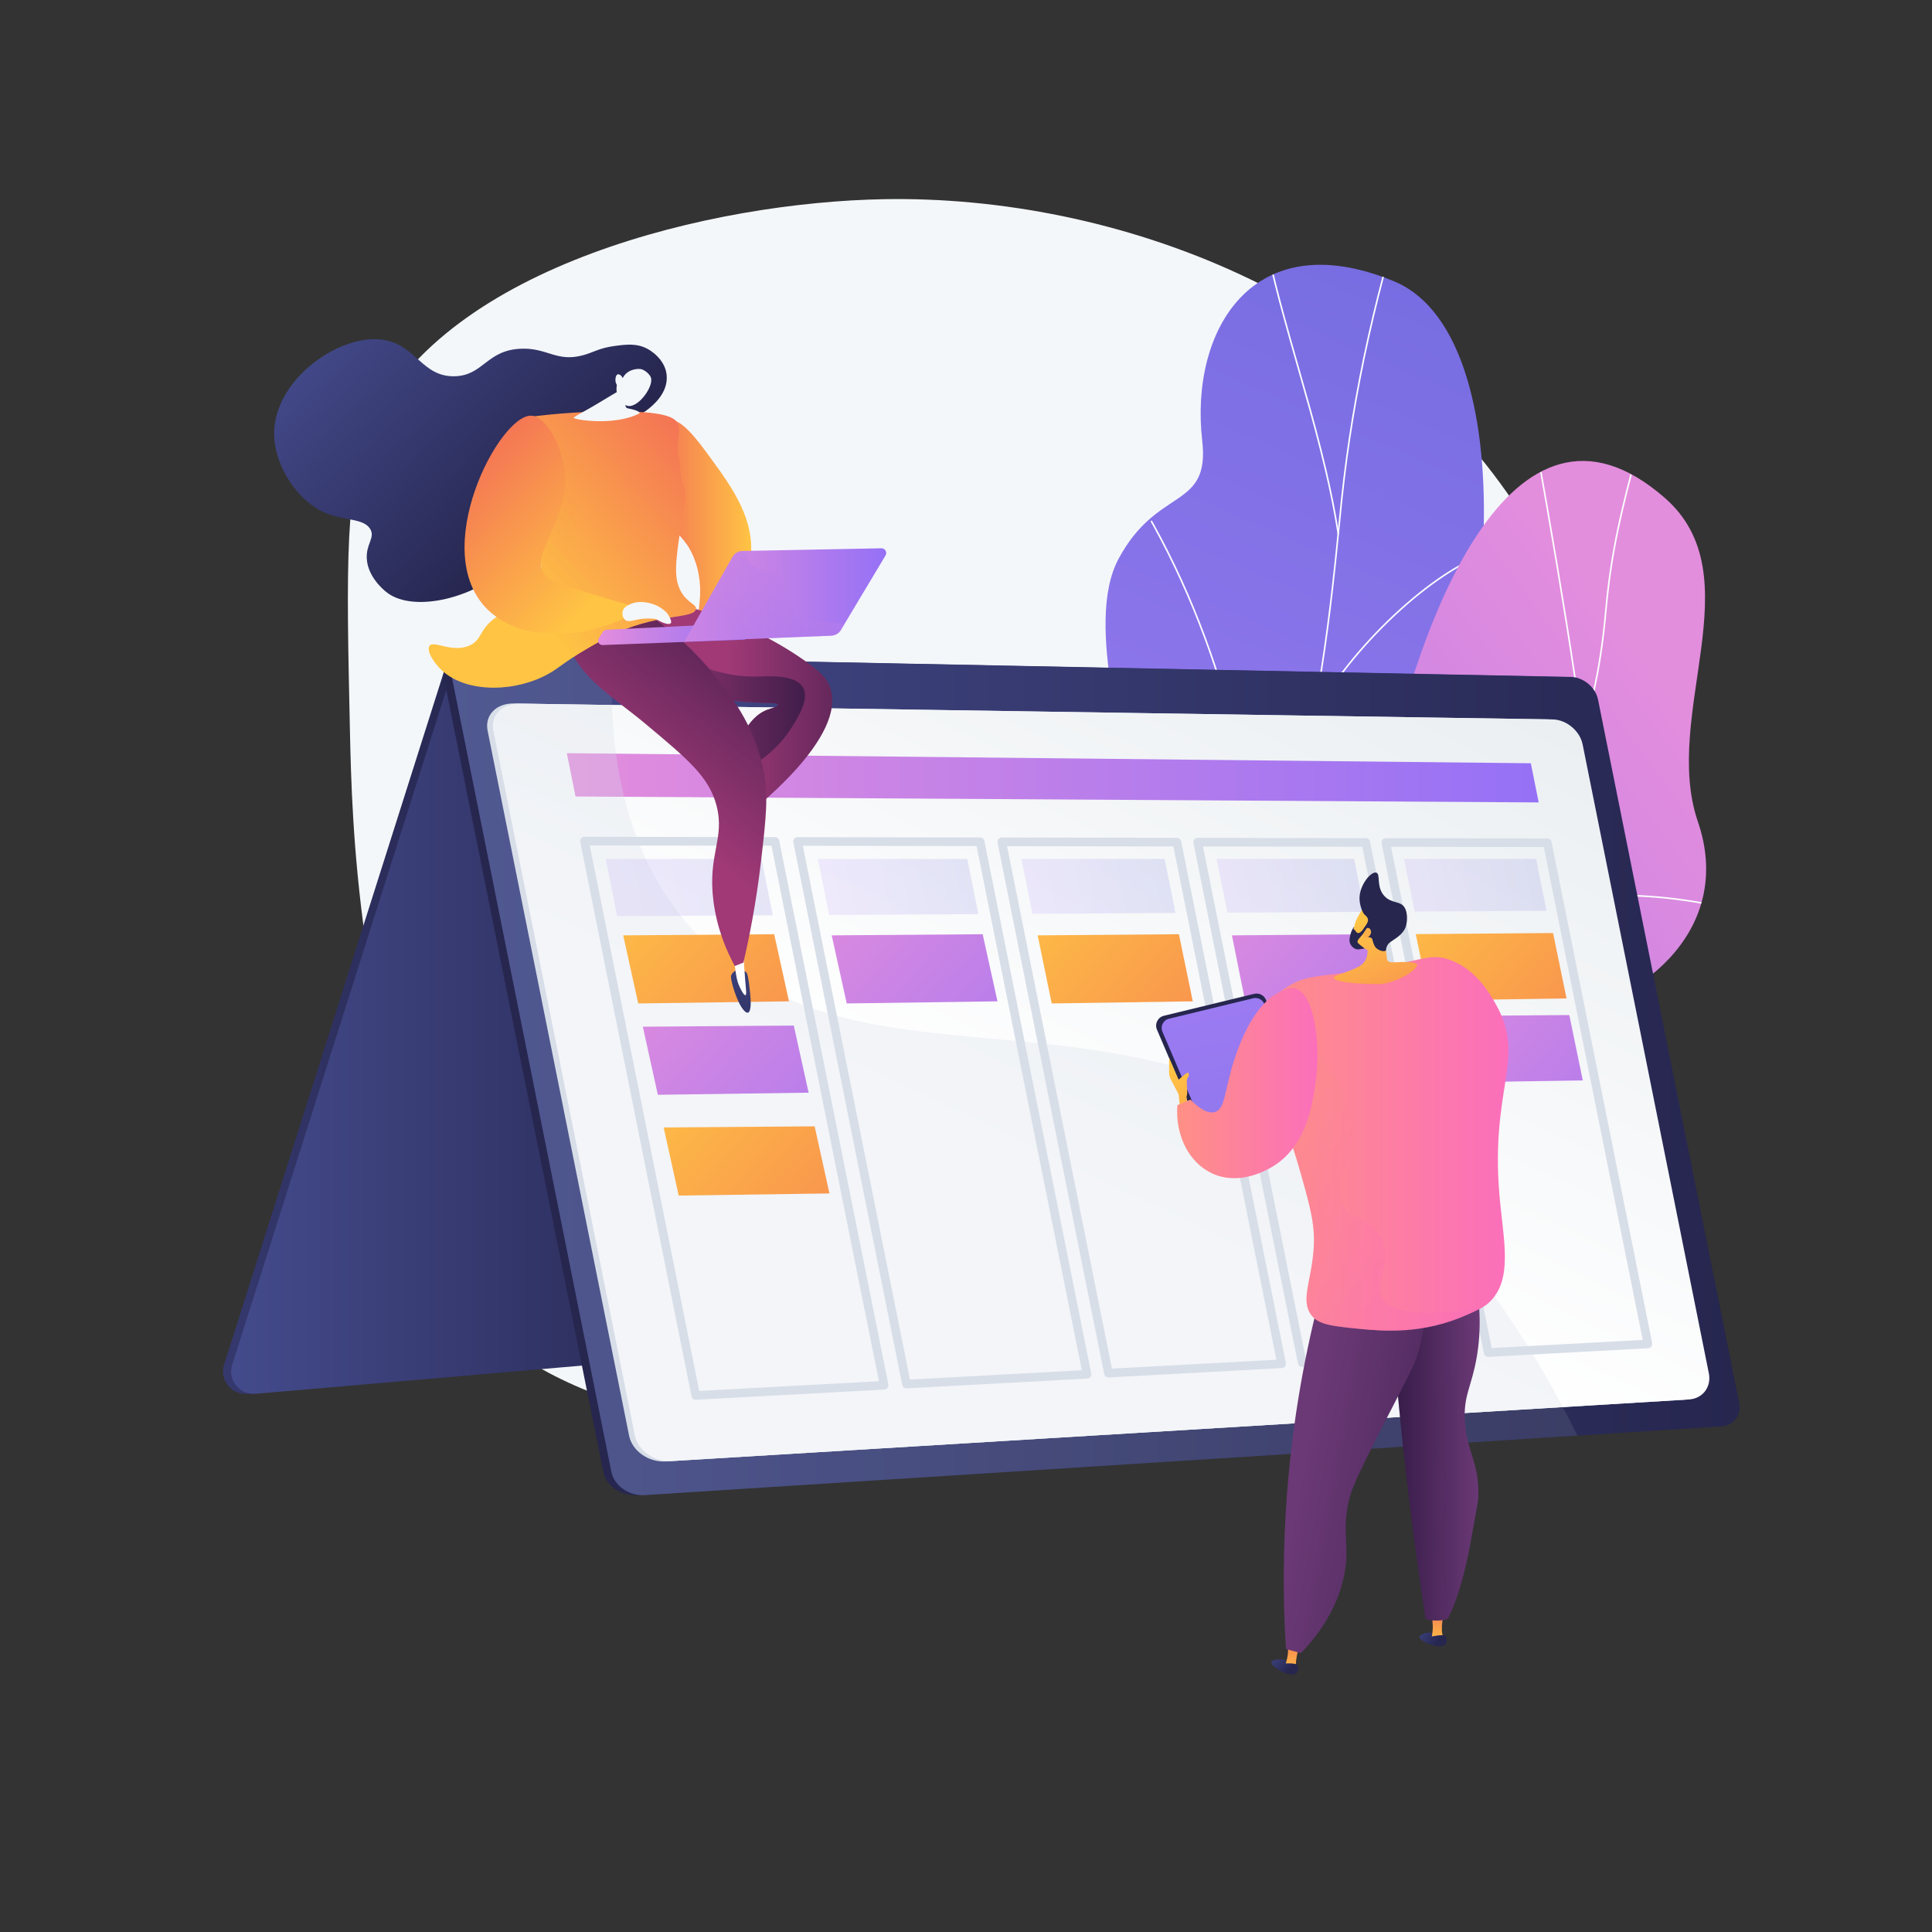
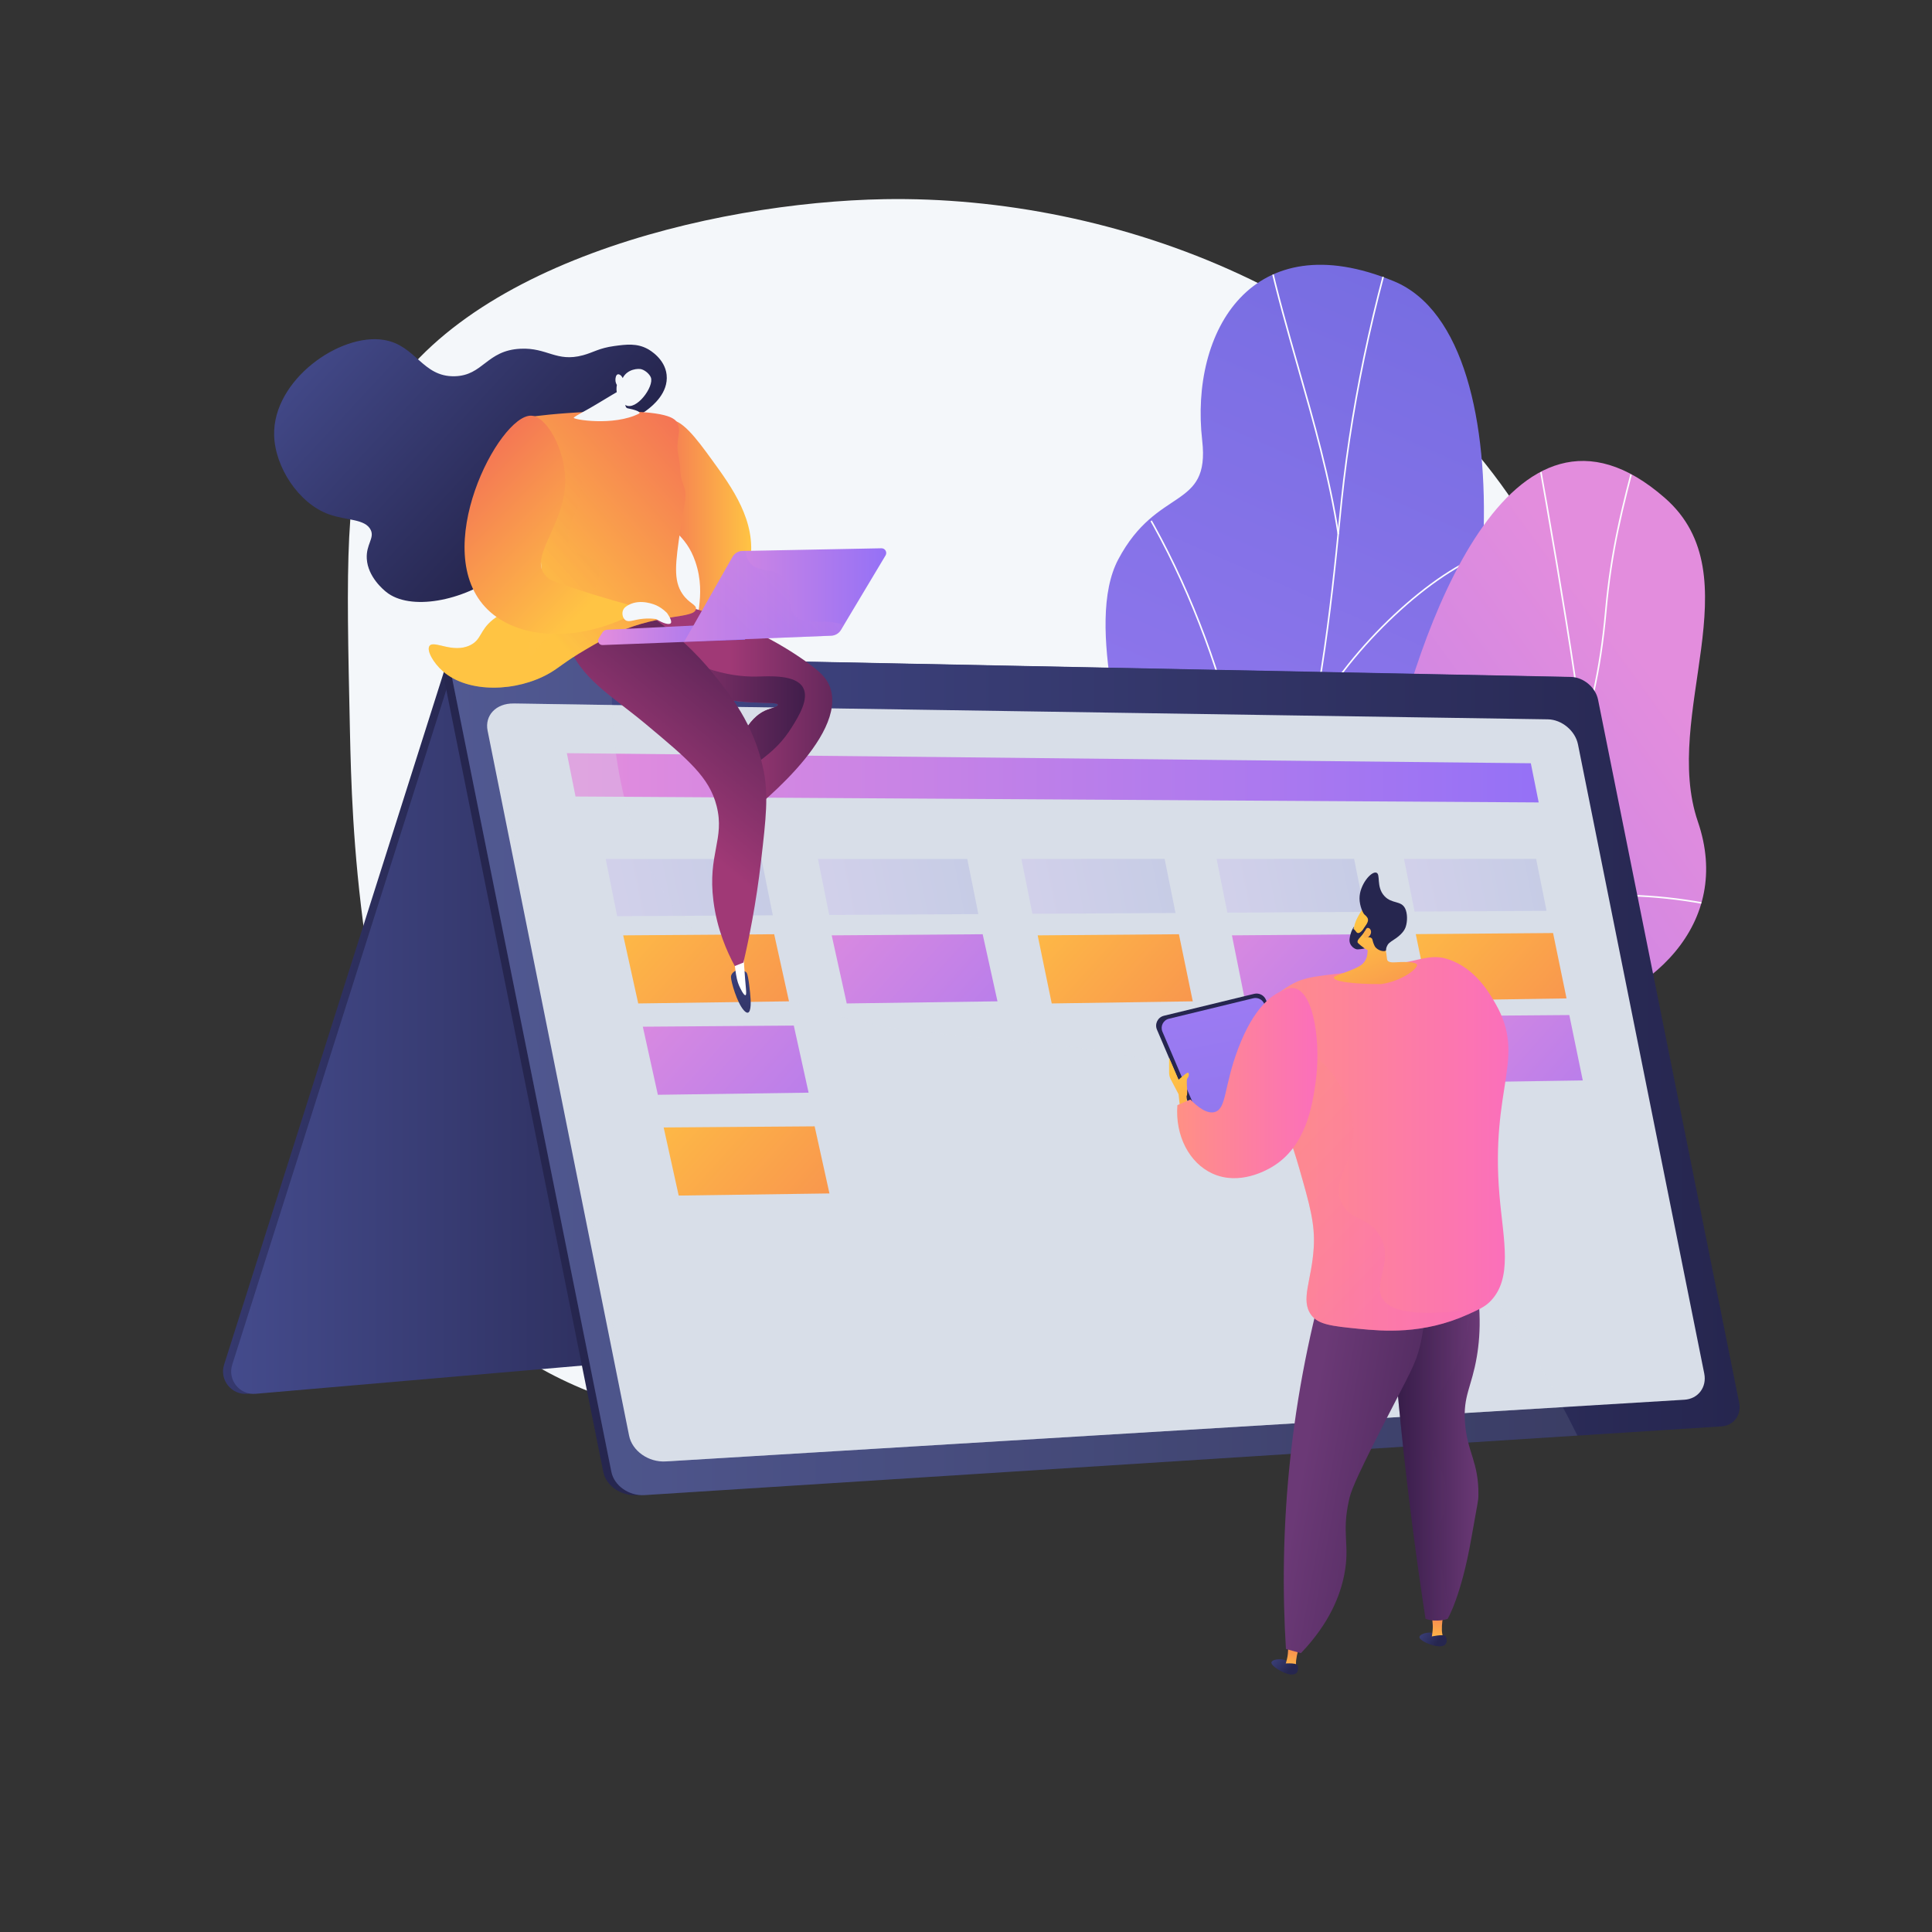
<svg xmlns="http://www.w3.org/2000/svg" xmlns:xlink="http://www.w3.org/1999/xlink" version="1.1" x="0px" y="0px" viewBox="0 0 3710 3710" style="enable-background:new 0 0 3710 3710;" xml:space="preserve">
  <rect x="0" y="0" width="3710" height="3710" fill="#333333" stroke="none" />
  <g id="Background">
    <g>
      <g>
        <rect style="fill:transparent" width="3710" height="3710" />
      </g>
    </g>
  </g>
  <g id="Illustration">
    <g>
      <path style="fill:#F4F7FA;" d="M1698.594,382.466c-329.422,5.593-839.101,125.989-985.806,435.384    c-51.238,108.06-47.769,266.921-40.832,584.642c2.039,93.386,5.42,229.5,29.166,398.385    c49.327,350.828,82.906,589.66,209.994,728.727c318.443,348.461,1468.737,338.391,1959.945-288.952    c267.957-342.22,309.179-829.04,64.165-1231.371C2665.47,566.322,2139.612,374.977,1698.594,382.466z" />
      <g>
        <g>
          <g>
            <g>
              <linearGradient id="SVGID_1_" gradientUnits="userSpaceOnUse" x1="193.601" y1="2872.826" x2="-1397.354" y2="121.804" gradientTransform="matrix(-0.994 0.111 0.111 0.994 1795.767 -262.38)">
                <stop offset="0" style="stop-color:#AA80F9" />
                <stop offset="0.996" style="stop-color:#6165D7" />
              </linearGradient>
              <path style="fill:url(#SVGID_1_);" d="M2504.16,2106.913c10.565,44.776,24.283,80.397,36.64,123.659        c-191.478-29.999-381.566-23.815-575.751-53.876c145.945-207.057,273.574-291.858,224.669-581.487        c-22.95-135.918-108.007-397.073-42.306-521.078c74.852-141.276,176.528-93.753,161.165-228.252        c-24.012-210.221,96.275-418.451,368.271-305.761c268.449,111.221,186.198,860.994,9.044,1050.701        C2567.494,1782.452,2448.99,1873.109,2504.16,2106.913z" />
              <g>
                <defs>
                  <path id="SVGID_00000096738206882525631580000013838245171481833370_" d="M2186.51,1572.36          c-8.803-51.016-110.031-401.595-40.049-503.639c79.729-116.256,175.964-95,161.601-225.14          c-22.448-203.403,96.278-417.69,368.711-303.956c268.88,112.25,185.848,862.523,9.335,1049.667          c-120.396,211.434-234.806,254.824-182.344,531.838C2540.512,2315.163,2219.61,1764.17,2186.51,1572.36z" />
                </defs>
                <clipPath id="SVGID_00000005970459990393471030000001479697352741572491_">
                  <use xlink:href="#SVGID_00000096738206882525631580000013838245171481833370_" style="overflow:visible;" />
                </clipPath>
                <g style="clip-path:url(#SVGID_00000005970459990393471030000001479697352741572491_);">
                  <path style="fill:#FCFDFE;" d="M2244.751,2179.836l-2.894-0.895c21.113-68.441,47.838-135.991,73.684-201.316l9.782-24.755          c20.684-52.462,38.253-99.768,53.753-141.504c8.725-23.491,16.966-45.685,25.136-67.14          c24.746-65.006,42.252-110.618,51.071-133.6c3.069-7.998,5.087-13.255,5.991-15.632          c68.212-179.337,94.958-448.49,109.329-593.086c1.56-15.695,2.953-29.72,4.219-41.761          c21.779-206.951,69.22-419.665,141.006-632.238l2.87,0.971c-71.715,212.357-119.109,424.853-140.864,631.585          c-1.266,12.034-2.66,26.056-4.219,41.74c-14.383,144.738-41.155,414.148-109.51,593.864          c-0.906,2.38-2.923,7.641-5.994,15.642c-8.821,22.978-26.323,68.587-51.071,133.589          c-8.163,21.444-16.403,43.631-25.126,67.119c-15.505,41.75-33.081,89.07-53.774,141.56l-9.785,24.758          C2292.533,2044.012,2265.83,2111.506,2244.751,2179.836z" />
                  <path style="fill:#FCFDFE;" d="M2373.807,1848.501l-2.876-0.944c39.332-120.327,37.015-277.665-6.695-455          c-36.457-147.906-101.135-304.675-177.448-430.107l2.585-1.575c76.467,125.685,141.274,282.762,177.803,430.957          C2411.022,1569.719,2413.316,1727.633,2373.807,1848.501z" />
                  <path style="fill:#FCFDFE;" d="M2568.506,1025.975c-16.725-108.519-47.299-215.671-76.866-319.294          c-20.27-71.04-41.23-144.499-57.592-217.881l2.956-0.659c16.342,73.296,37.29,146.713,57.547,217.708          c29.593,103.713,60.193,210.959,76.946,319.669L2568.506,1025.975z" />
                  <path style="fill:#FCFDFE;" d="M2522.76,1378.782l-2.668-1.43c72.575-135.55,231.386-284.178,339.853-318.066l0.902,2.887          C2753.01,1095.867,2595.025,1243.815,2522.76,1378.782z" />
                </g>
              </g>
            </g>
            <g>
              <linearGradient id="SVGID_00000116193643408867692470000010705625521198927248_" gradientUnits="userSpaceOnUse" x1="1864.49" y1="-1513.304" x2="2849.471" y2="108.23" gradientTransform="matrix(0.085 0.996 -0.996 0.085 1535.098 -416.606)">
                <stop offset="0.004" style="stop-color:#E38DDD" />
                <stop offset="1" style="stop-color:#9571F6" />
              </linearGradient>
              <path style="fill:url(#SVGID_00000116193643408867692470000010705625521198927248_);" d="M2664.179,1486.711        c-53.427,258.721-202.67,202.457-396.343,138.956c32.433,243.9,55.034,482.58,77.131,724.882        c130.251,40.576,224.303,67.215,298.06-81.083c83.419-167.723,125.998-267.28,328.256-307.885        c202.258-40.605,355.994-188.568,289.167-383.686c-70.326-205.33,107.947-471.566-63.275-621.555        C2898.83,694.992,2719.813,1217.303,2664.179,1486.711z" />
              <g>
                <defs>
                  <path id="SVGID_00000124128893467634873320000005813850960389610377_" d="M2249.06,2303.898          c140.265,71.823,298.348,153.789,394.788-36.709c80.285-158.587,126.126-268.245,327.664-306.139          c201.538-37.894,355.78-189.646,289.052-383.102c-70.22-203.582,107.21-474.265-63.407-621.463          c-297.29-256.486-479.033,251.722-532.44,534.172c-53.407,282.451-231.8,156.321-412.813,145.599          C2004.784,1621.618,2135.731,2245.867,2249.06,2303.898z" />
                </defs>
                <clipPath id="SVGID_00000019640967432784186670000003751973802002271677_">
                  <use xlink:href="#SVGID_00000124128893467634873320000005813850960389610377_" style="overflow:visible;" />
                </clipPath>
                <g style="clip-path:url(#SVGID_00000019640967432784186670000003751973802002271677_);">
                  <path style="fill:#FCFDFE;" d="M2363.372,2039.487l-1.312-2.727c200.322-96.426,364.547-182.328,502.835-335.092          c132.191-146.029,197.108-303.655,217.064-527.06c10.41-116.535,31.023-198.783,61.284-310.962l2.922,0.791          c-30.218,112.024-50.803,194.154-61.191,310.442c-20.02,224.113-85.166,382.266-217.834,528.823          C2728.482,1856.871,2563.997,1942.915,2363.372,2039.487z" />
                  <path style="fill:#FCFDFE;" d="M2616.689,2361.893c-45.958-56.64-95.505-102.721-151.473-140.876          c-28.497-19.425-57.804-32.656-93.04-46.546l1.11-2.817c35.425,13.963,64.905,27.277,93.636,46.862          c56.213,38.322,105.972,84.597,152.119,141.469L2616.689,2361.893z" />
                  <path style="fill:#FCFDFE;" d="M2777.433,1791.907l-1.318-2.727c152.188-73.611,340.96-90.947,531.545-48.819l-0.652,2.956          C3117.081,1701.338,2929.01,1718.594,2777.433,1791.907z" />
                  <path style="fill:#FCFDFE;" d="M3038.841,1413.919l-3.005-0.368c2.351-19.345-23.198-183.65-47.892-330.967          c-27.812-165.905-53.918-307.76-58.198-316.219l2.703-1.367c4.986,9.862,33.65,168.966,58.481,317.087          C3015.66,1229.609,3041.232,1394.251,3038.841,1413.919z" />
                </g>
              </g>
            </g>
          </g>
        </g>
      </g>
      <g>
        <linearGradient id="SVGID_00000107547572063975573390000014078322461632756127_" gradientUnits="userSpaceOnUse" x1="-53.828" y1="1969.392" x2="925.137" y2="1969.392">
          <stop offset="0" style="stop-color:#444B8C" />
          <stop offset="0.996" style="stop-color:#26264F" />
        </linearGradient>
        <path style="fill:url(#SVGID_00000107547572063975573390000014078322461632756127_);" d="M854.013,1285.052L430.345,2620.558     c-9.289,29.281,14.173,58.598,44.778,55.953l932.131-80.559L980.377,1262.107L854.013,1285.052z" />
        <linearGradient id="SVGID_00000085955130316116767120000001974158091564942208_" gradientUnits="userSpaceOnUse" x1="443.892" y1="1969.392" x2="1422.857" y2="1969.392">
          <stop offset="0" style="stop-color:#444B8C" />
          <stop offset="0.996" style="stop-color:#26264F" />
        </linearGradient>
        <path style="fill:url(#SVGID_00000085955130316116767120000001974158091564942208_);" d="M869.616,1285.052L445.948,2620.558     c-9.289,29.281,14.173,58.598,44.777,55.953l932.131-80.559L995.979,1262.107L869.616,1285.052z" />
        <g>
          <linearGradient id="SVGID_00000021819827925237713570000010555034058379990673_" gradientUnits="userSpaceOnUse" x1="2919.099" y1="1945.208" x2="1096.954" y2="2062.53">
            <stop offset="0" style="stop-color:#444B8C" />
            <stop offset="0.996" style="stop-color:#26264F" />
          </linearGradient>
          <path style="fill:url(#SVGID_00000021819827925237713570000010555034058379990673_);" d="M3001.016,1299.899l-2102.659-42.127      c-30.32-0.608-50.644,20.442-45.311,47.016l305.382,1521.569c5.334,26.574,33.896,46.571,63.712,44.669l2067.728-131.922      c23.66-1.509,38.955-21.847,34.222-45.428l-270.989-1350.207C3048.368,1319.888,3025.076,1300.381,3001.016,1299.899z" />
          <linearGradient id="SVGID_00000007396962912047617100000002042859755801190332_" gradientUnits="userSpaceOnUse" x1="867.798" y1="2064.455" x2="3340.552" y2="2064.455">
            <stop offset="0" style="stop-color:#444B8C" />
            <stop offset="0.996" style="stop-color:#26264F" />
          </linearGradient>
          <path style="fill:url(#SVGID_00000007396962912047617100000002042859755801190332_);" d="M3016.618,1299.899l-2102.66-42.127      c-30.32-0.608-50.644,20.442-45.31,47.016l305.382,1521.569c5.333,26.574,33.896,46.571,63.712,44.669l2067.728-131.922      c23.66-1.509,38.955-21.847,34.222-45.428l-270.99-1350.207C3063.97,1319.888,3040.678,1300.381,3016.618,1299.899z" />
          <g style="opacity:0.15;">
            <path style="fill:#97A6B7;" d="M2444.405,2117.768c-410.466-199.695-805.518-42.112-1080.899-298.097       c-169.24-157.321-196.13-381.118-187.218-556.644l-262.329-5.256c-30.32-0.608-50.644,20.442-45.31,47.017l305.382,1521.57       c5.333,26.573,33.895,46.57,63.711,44.667l1791.41-114.292C2840.811,2376.465,2622.832,2204.574,2444.405,2117.768z" />
          </g>
          <path style="fill:#D8DEE8;" d="M3234.505,2687.902l-1956.331,118.464c-32.808,1.987-64.256-20.156-70.138-49.462      l-271.721-1353.85c-5.882-29.307,16.437-52.65,49.747-52.14l1986.211,30.414c26.757,0.41,52.643,21.943,57.892,48.098      l242.495,1208.233C3277.909,2663.813,3260.859,2686.306,3234.505,2687.902z" />
          <linearGradient id="SVGID_00000155118184492869155620000016502567406436430001_" gradientUnits="userSpaceOnUse" x1="2526.228" y1="1164.061" x2="2006.149" y2="2245.826">
            <stop offset="0.004" style="stop-color:#EBEFF2" />
            <stop offset="1" style="stop-color:#FFFFFF" />
          </linearGradient>
-           <path style="fill:url(#SVGID_00000155118184492869155620000016502567406436430001_);" d="M3243.382,2687.364l-1954.193,118.335      c-32.771,1.984-64.185-20.146-70.064-49.436L947.561,1403.195c-5.878-29.29,16.411-52.62,49.683-52.11l1984.041,30.381      c26.729,0.409,52.591,21.932,57.837,48.073l242.37,1207.609C3286.739,2663.29,3269.708,2685.77,3243.382,2687.364z" />
          <linearGradient id="SVGID_00000123422837652055757730000003709682315562217092_" gradientUnits="userSpaceOnUse" x1="1088.497" y1="1493.599" x2="2954.723" y2="1493.599">
            <stop offset="0.004" style="stop-color:#E38DDD" />
            <stop offset="1" style="stop-color:#9571F6" />
          </linearGradient>
          <polygon style="fill:url(#SVGID_00000123422837652055757730000003709682315562217092_);" points="2954.723,1540.89       1105.196,1529.511 1088.497,1446.308 2939.625,1465.662     " />
          <g style="opacity:0.3;">
            <path style="fill:#D8DEE8;" d="M2444.405,2117.768c-410.466-199.695-805.518-42.112-1080.899-298.097       c-140.967-131.039-183.236-308.608-188.194-465.859l-180.335-2.762c-32.023-0.49-53.475,21.959-47.817,50.145l272.366,1357.067       c5.657,28.186,35.888,49.482,67.43,47.573l1714.158-103.8C2819.504,2359.791,2614.062,2200.307,2444.405,2117.768z" />
          </g>
          <g>
            <path style="fill:#D8DEE8;" d="M1336.031,2687.954c-3.925,0-7.341-2.767-8.121-6.656l-213.648-1064.508       c-0.489-2.439,0.142-4.966,1.719-6.888c1.575-1.918,3.926-3.029,6.406-3.029c0.005,0,0.009,0,0.015,0l365.815,0.629       c3.943,0.007,7.335,2.789,8.111,6.655l209.594,1044.309c0.473,2.359-0.102,4.807-1.576,6.707       c-1.474,1.903-3.7,3.07-6.102,3.199l-361.761,19.57C1336.332,2687.952,1336.18,2687.954,1336.031,2687.954z M1132.507,1623.464       l210.243,1047.542l345.038-18.665l-206.376-1028.277L1132.507,1623.464z" />
          </g>
          <g>
            <path style="fill:#D8DEE8;" d="M1740.671,2666.068c-3.925,0-7.341-2.769-8.121-6.657l-209.115-1041.916       c-0.489-2.439,0.142-4.965,1.719-6.888c1.574-1.918,3.925-3.029,6.406-3.029c0.005,0,0.009,0,0.014,0l350.596,0.602       c3.943,0.007,7.335,2.789,8.111,6.655l205.229,1022.558c0.473,2.36-0.102,4.807-1.575,6.708c-1.474,1.903-3.7,3.07-6.102,3.199       l-346.71,18.756C1740.971,2666.063,1740.82,2666.068,1740.671,2666.068z M1541.679,1624.168l205.71,1024.949l329.987-17.851       L1875.364,1624.74L1541.679,1624.168z" />
          </g>
          <g>
            <path style="fill:#D8DEE8;" d="M2128.493,2645.088c-3.925,0-7.341-2.769-8.121-6.657l-204.769-1020.264       c-0.489-2.439,0.143-4.965,1.719-6.888c1.574-1.918,3.926-3.029,6.406-3.029c0.005,0,0.009,0,0.015,0l336.305,0.577       c3.942,0.007,7.335,2.789,8.111,6.655l201.043,1001.698c0.473,2.359-0.102,4.807-1.576,6.707       c-1.474,1.903-3.701,3.07-6.102,3.199l-332.579,17.989C2128.794,2645.084,2128.643,2645.088,2128.493,2645.088z        M1933.848,1624.84l201.364,1003.298l315.855-17.084l-197.825-985.666L1933.848,1624.84z" />
          </g>
          <g>
            <path style="fill:#D8DEE8;" d="M2500.526,2624.964c-3.925,0-7.341-2.769-8.121-6.658l-200.6-999.493       c-0.489-2.439,0.142-4.965,1.719-6.888c1.575-1.918,3.926-3.029,6.407-3.029c0.004,0,0.009,0,0.015,0l322.871,0.552       c3.942,0.007,7.335,2.789,8.111,6.655l197.022,981.669c0.473,2.359-0.102,4.807-1.576,6.707       c-1.474,1.903-3.701,3.07-6.102,3.199l-319.293,17.272C2500.827,2624.959,2500.675,2624.964,2500.526,2624.964z        M2310.05,1625.487l197.194,982.526l302.569-16.367l-193.805-965.637L2310.05,1625.487z" />
          </g>
          <g>
            <path style="fill:#D8DEE8;" d="M2857.713,2605.643c-3.925,0-7.341-2.769-8.121-6.658l-196.598-979.552       c-0.489-2.439,0.143-4.966,1.719-6.888c1.574-1.918,3.926-3.029,6.406-3.029c0.004,0,0.009,0,0.015,0l310.228,0.532       c3.943,0.007,7.335,2.789,8.111,6.655l193.161,962.425c0.473,2.36-0.102,4.807-1.576,6.708       c-1.474,1.902-3.701,3.07-6.102,3.199l-306.791,16.595C2858.014,2605.638,2857.862,2605.643,2857.713,2605.643z        M2671.239,1626.107l193.193,962.585l290.066-15.69l-189.943-946.393L2671.239,1626.107z" />
          </g>
          <linearGradient id="SVGID_00000143612576144247298010000015564303911117652382_" gradientUnits="userSpaceOnUse" x1="-86.356" y1="1783.313" x2="212.837" y2="1783.313" gradientTransform="matrix(1 0 0.198 0.988 907.022 -56.827)">
            <stop offset="0" style="stop-color:#AA80F9" />
            <stop offset="0.996" style="stop-color:#6165D7" />
          </linearGradient>
          <polygon style="opacity:0.15;fill:url(#SVGID_00000143612576144247298010000015564303911117652382_);" points="      1483.997,1757.619 1185.153,1759.347 1163.09,1649.418 1462.278,1649.4     " />
          <linearGradient id="SVGID_00000030459063791340225500000017723131868214623886_" gradientUnits="userSpaceOnUse" x1="321.258" y1="1782.11" x2="608.002" y2="1782.11" gradientTransform="matrix(1 0 0.198 0.988 907.022 -56.827)">
            <stop offset="0" style="stop-color:#AA80F9" />
            <stop offset="0.996" style="stop-color:#6165D7" />
          </linearGradient>
          <polygon style="opacity:0.15;fill:url(#SVGID_00000030459063791340225500000017723131868214623886_);" points="      1878.705,1755.337 1592.294,1756.993 1570.699,1649.394 1857.439,1649.376     " />
          <linearGradient id="SVGID_00000156562304312358158820000010147185812499202450_" gradientUnits="userSpaceOnUse" x1="711.959" y1="1780.956" x2="987.017" y2="1780.956" gradientTransform="matrix(1 0 0.198 0.988 907.022 -56.827)">
            <stop offset="0" style="stop-color:#AA80F9" />
            <stop offset="0.996" style="stop-color:#6165D7" />
          </linearGradient>
          <polygon style="opacity:0.15;fill:url(#SVGID_00000156562304312358158820000010147185812499202450_);" points="      2257.28,1753.149 1982.543,1754.737 1961.395,1649.37 2236.448,1649.353     " />
          <linearGradient id="SVGID_00000168804650793473815520000012197784294275109268_" gradientUnits="userSpaceOnUse" x1="1086.779" y1="1779.849" x2="1350.85" y2="1779.849" gradientTransform="matrix(1 0 0.198 0.988 907.022 -56.827)">
            <stop offset="0" style="stop-color:#AA80F9" />
            <stop offset="0.996" style="stop-color:#6165D7" />
          </linearGradient>
          <polygon style="opacity:0.15;fill:url(#SVGID_00000168804650793473815520000012197784294275109268_);" points="      2620.692,1751.048 2356.929,1752.572 2336.211,1649.347 2600.277,1649.331     " />
          <linearGradient id="SVGID_00000049940682116796424840000003471951935720417680_" gradientUnits="userSpaceOnUse" x1="2314.801" y1="1684.343" x2="2897.742" y2="2208.623">
            <stop offset="0.004" style="stop-color:#E38DDD" />
            <stop offset="1" style="stop-color:#9571F6" />
          </linearGradient>
          <polygon style="fill:url(#SVGID_00000049940682116796424840000003471951935720417680_);" points="2655.17,1922.836       2391.918,1926.909 2365.676,1796.157 2629.312,1793.995     " />
          <linearGradient id="SVGID_00000065774084398488099390000004529480173555837373_" gradientUnits="userSpaceOnUse" x1="1146.341" y1="1671.781" x2="1770.955" y2="2233.541">
            <stop offset="0" style="stop-color:#FFC444" />
            <stop offset="0.996" style="stop-color:#F36F56" />
          </linearGradient>
          <polygon style="fill:url(#SVGID_00000065774084398488099390000004529480173555837373_);" points="1515.078,1922.836       1225.6,1926.909 1196.744,1796.157 1486.644,1793.995     " />
          <linearGradient id="SVGID_00000155858966202433319440000014842103410370080911_" gradientUnits="userSpaceOnUse" x1="1546.703" y1="1671.781" x2="2171.317" y2="2233.541">
            <stop offset="0.004" style="stop-color:#E38DDD" />
            <stop offset="1" style="stop-color:#9571F6" />
          </linearGradient>
          <polygon style="fill:url(#SVGID_00000155858966202433319440000014842103410370080911_);" points="1915.441,1922.836       1625.963,1926.909 1597.106,1796.157 1887.006,1793.995     " />
          <linearGradient id="SVGID_00000044882425449723819830000018422695883696975746_" gradientUnits="userSpaceOnUse" x1="1941.898" y1="1680.711" x2="2536.885" y2="2215.826">
            <stop offset="0" style="stop-color:#FFC444" />
            <stop offset="0.996" style="stop-color:#F36F56" />
          </linearGradient>
          <polygon style="fill:url(#SVGID_00000044882425449723819830000018422695883696975746_);" points="2290.467,1922.836       2019.634,1926.909 1992.636,1796.157 2263.864,1793.995     " />
          <linearGradient id="SVGID_00000105412184112567798280000002672426409499809667_" gradientUnits="userSpaceOnUse" x1="1184.01" y1="1847.177" x2="1808.624" y2="2408.938">
            <stop offset="0.004" style="stop-color:#E38DDD" />
            <stop offset="1" style="stop-color:#9571F6" />
          </linearGradient>
          <polygon style="fill:url(#SVGID_00000105412184112567798280000002672426409499809667_);" points="1552.748,2098.233       1263.27,2102.306 1234.413,1971.553 1524.313,1969.392     " />
          <linearGradient id="SVGID_00000075134287904844839170000004735244537901739191_" gradientUnits="userSpaceOnUse" x1="1224.034" y1="2040.692" x2="1848.648" y2="2602.452">
            <stop offset="0" style="stop-color:#FFC444" />
            <stop offset="0.996" style="stop-color:#F36F56" />
          </linearGradient>
          <polygon style="fill:url(#SVGID_00000075134287904844839170000004735244537901739191_);" points="1592.772,2291.747       1303.293,2295.82 1274.437,2165.068 1564.337,2162.906     " />
          <linearGradient id="SVGID_00000116927494922927578750000013809949940474394514_" gradientUnits="userSpaceOnUse" x1="2669.246" y1="1681.606" x2="3247.974" y2="2202.097">
            <stop offset="0" style="stop-color:#FFC444" />
            <stop offset="0.996" style="stop-color:#F36F56" />
          </linearGradient>
          <polygon style="fill:url(#SVGID_00000116927494922927578750000013809949940474394514_);" points="3008.192,1917.223       2744.94,1921.192 2718.698,1793.785 2982.333,1791.679     " />
          <linearGradient id="SVGID_00000146488150248056533460000015079628162068263074_" gradientUnits="userSpaceOnUse" x1="2700.441" y1="1839.112" x2="3279.169" y2="2359.603">
            <stop offset="0.004" style="stop-color:#E38DDD" />
            <stop offset="1" style="stop-color:#9571F6" />
          </linearGradient>
          <polygon style="fill:url(#SVGID_00000146488150248056533460000015079628162068263074_);" points="3039.387,2074.729       2776.135,2078.698 2749.893,1951.291 3013.529,1949.185     " />
          <linearGradient id="SVGID_00000107558792910444197500000002694569493902119305_" gradientUnits="userSpaceOnUse" x1="1446.667" y1="1778.786" x2="1700.397" y2="1778.786" gradientTransform="matrix(1 0 0.198 0.988 907.022 -56.827)">
            <stop offset="0" style="stop-color:#AA80F9" />
            <stop offset="0.996" style="stop-color:#6165D7" />
          </linearGradient>
          <polygon style="opacity:0.15;fill:url(#SVGID_00000107558792910444197500000002694569493902119305_);" points="      2969.833,1749.03 2716.4,1750.495 2696.095,1649.325 2949.82,1649.31     " />
        </g>
      </g>
      <g>
        <linearGradient id="SVGID_00000124868507040903580330000004819909360414565277_" gradientUnits="userSpaceOnUse" x1="-2547.101" y1="1006.526" x2="-2355.079" y2="1006.526" gradientTransform="matrix(-1 0 0 1 -1104.538 0)">
          <stop offset="0" style="stop-color:#FFC444" />
          <stop offset="0.996" style="stop-color:#F36F56" />
        </linearGradient>
        <path style="fill:url(#SVGID_00000124868507040903580330000004819909360414565277_);" d="M1282.621,807.251     c24.177-7.061,56.489,37.332,83.351,74.237c40.187,55.212,87.139,119.719,74.49,197.179     c-12.444,76.208-77.779,135.56-96.398,127.07c-15.926-7.261,14.694-58.517-8.763-127.07     c-18.928-55.317-50.289-55.337-71.32-109.57C1237.879,901.79,1252.878,815.939,1282.621,807.251z" />
        <linearGradient id="SVGID_00000145019161383191534760000012901076983915156137_" gradientUnits="userSpaceOnUse" x1="-1876.191" y1="1367.062" x2="-1503.821" y2="1367.062" gradientTransform="matrix(-1 0 0 1 -102.949 0)">
          <stop offset="0" style="stop-color:#311944" />
          <stop offset="1" style="stop-color:#A03976" />
        </linearGradient>
        <path style="fill:url(#SVGID_00000145019161383191534760000012901076983915156137_);" d="M1294.584,1158.275     c124.523,30.231,206.544,78.76,254.446,113.087c25.961,18.604,37.953,30.208,44.427,47.12     c36.886,96.38-152.626,242.108-172.822,257.369c-8.822-20.569-17.643-41.139-26.464-61.709     c19.582-107.484,52.184-141.205,79.467-151.233c7.631-2.805,20.443-5.813,20.194-9.424c-0.588-8.539-72.57,3.63-141.359-21.54     c-68.593-25.099-137.508-88.603-125.203-130.589C1229.517,1193.692,1238.926,1171.537,1294.584,1158.275z" />
        <linearGradient id="SVGID_00000095305316809195487980000014180771103384400286_" gradientUnits="userSpaceOnUse" x1="4545.46" y1="883.464" x2="4561.556" y2="1173.183" gradientTransform="matrix(0.957 0.292 -0.292 0.957 -2636.619 -392.255)">
          <stop offset="0" style="stop-color:#444B8C" />
          <stop offset="0.996" style="stop-color:#26264F" />
        </linearGradient>
        <path style="fill:url(#SVGID_00000095305316809195487980000014180771103384400286_);" d="M1415.33,1862.748     c0,0-11.592,4.129-11.634,13.296c-0.043,9.166,11.741,49.547,24.542,63.895c12.801,14.347,13.946-7.058,13.154-20.846     c-0.791-13.789-4.147-44.655-7.313-50.624C1430.915,1862.502,1415.33,1862.748,1415.33,1862.748z" />
        <linearGradient id="SVGID_00000041289207787564489050000012829090630844051362_" gradientUnits="userSpaceOnUse" x1="-1701.153" y1="1381.072" x2="-1328.783" y2="1381.072" gradientTransform="matrix(-1 0 0 1 -102.949 0)">
          <stop offset="0" style="stop-color:#311944" />
          <stop offset="1" style="stop-color:#A03976" />
        </linearGradient>
        <path style="fill:url(#SVGID_00000041289207787564489050000012829090630844051362_);" d="M1452.548,1299.185     c22.625-0.444,75.636-4.666,89.751,21.54c11.775,21.864-8.854,55.007-21.541,75.391c-34.49,55.419-67.967,61.088-91.547,95.137     c-9.126,13.18-17.396,31.588-20.028,57.89c-5.005-11.668-10.008-23.335-15.011-35.003     c19.582-107.483,52.184-141.205,79.467-151.231c7.631-2.805,20.443-5.813,20.194-9.424c-0.588-8.54-72.57,3.63-141.359-21.54     c-62.527-22.879-125.112-77.626-126.408-118.942C1325.078,1284.019,1399.599,1300.223,1452.548,1299.185z" />
        <path style="fill:#FFFFFF;" d="M1408.632,1823.797c0.683,14.127,1.882,25.938,2.963,34.708     c2.392,19.404,4.591,27.082,7.603,34.076c2.628,6.093,9.194,19.386,12.329,18.464c3.186-0.935-0.092-15.662-2.573-56.62     c-0.361-5.945-1.456-24.87-1.456-24.87l0,0L1408.632,1823.797z" />
        <linearGradient id="SVGID_00000113346035006413756990000004043635601656651663_" gradientUnits="userSpaceOnUse" x1="-1677.359" y1="1135.861" x2="-1343.483" y2="1541.538" gradientTransform="matrix(-1 0 0 1 -102.949 0)">
          <stop offset="0" style="stop-color:#311944" />
          <stop offset="1" style="stop-color:#A03976" />
        </linearGradient>
        <path style="fill:url(#SVGID_00000113346035006413756990000004043635601656651663_);" d="M1222.783,1166.353     c71.745,43.257,118.32,92.439,145.398,125.652c31.966,39.208,80.588,98.848,98.192,187.776     c9.384,47.401,4.766,89.922-4.851,173.025c-9.553,82.539-23.245,149.737-33.958,195.631c-5.517,2.215-11.033,4.43-16.549,6.644     c-14.779-27.15-34.109-70.129-41.039-125.089c-11.338-89.918,22.301-118.492,6.154-182.26     c-13.986-55.241-54.513-89.113-135.563-156.857c-66.594-55.658-127.997-88.68-150.789-158.104     c-3.872-11.789-7.161-26.251-0.851-39.493C1102.524,1164.741,1154.553,1154.784,1222.783,1166.353z" />
        <linearGradient id="SVGID_00000124853788366989185570000008375249684311703979_" gradientUnits="userSpaceOnUse" x1="-678.849" y1="516.359" x2="-1120.429" y2="886.138" gradientTransform="matrix(-0.999 -0.051 -0.051 0.999 -8.757 27.222)">
          <stop offset="0" style="stop-color:#444B8C" />
          <stop offset="0.996" style="stop-color:#26264F" />
        </linearGradient>
        <path style="fill:url(#SVGID_00000124853788366989185570000008375249684311703979_);" d="M1165.512,812.395     c18.623-4.006,49.248-3.21,78.445-26.201c8.79-6.921,39.928-31.442,36.147-66.526c-3.328-30.887-32.602-47.486-36.194-49.463     c-20.724-11.406-41.384-8.871-64.297-5.738c-29.712,4.063-39.581,12.179-60.227,17.746     c-51.077,13.767-68.35-14.97-119.776-12.544c-65.728,3.098-71.413,51.641-126.713,52.852     c-62.081,1.359-73.979-59.399-135.273-69.693c-85.078-14.289-213.803,77.299-211.211,182.881     c1.497,60.98,46.905,130.867,104.903,151.848c33.806,12.229,70.286,8.345,80.698,30.329c7.411,15.645-9.249,27.699-7.674,54.958     c2.025,35.143,32.282,59.804,37.168,63.786c45.355,36.969,147.042,18.295,216.481-34.016     C1083.21,1008.281,1064.259,834.181,1165.512,812.395z" />
        <linearGradient id="SVGID_00000047751025109283119270000011450146753623707064_" gradientUnits="userSpaceOnUse" x1="998.882" y1="1147.887" x2="1357.493" y2="825.465">
          <stop offset="0" style="stop-color:#FFC444" />
          <stop offset="0.996" style="stop-color:#F36F56" />
        </linearGradient>
        <path style="fill:url(#SVGID_00000047751025109283119270000011450146753623707064_);" d="M1021.678,799.86     c42.176-5.196,90.821-9.152,144.877-9.886c114.224-1.551,130.576,12.932,134.76,23.654c7.801,19.987-5.562,30.004,2.026,64.854     c4.537,20.838,0.248,30.334,9.019,52.723c8.548,21.82,1.843,33.551-5.715,84.715c-9.664,65.424-14.123,98.675,4.185,125.049     c12.72,18.325,26.952,19.877,25.596,28.582c-2.89,18.546-67.013,8.318-148.199,43.921     c-23.502,10.305-45.135,23.007-63.275,33.657c-42.478,24.938-50.337,34.474-70.007,45.772     c-62.208,35.734-155.655,39.177-204.633-4.039c-18.259-16.112-31.567-39.796-25.579-48.465     c8.154-11.804,44.621,15.008,78.084-1.347c22.168-10.835,17.956-28.363,43.586-49.015c30.844-24.856,52.288-11.832,73.282-28.004     c32.749-25.228,17.851-85.631,8.658-186.903C1024.539,933.204,1020.722,873.339,1021.678,799.86z" />
        <path style="fill:#F4F7FA;" d="M1145.292,776.332c-15.579,9.664-40.761,22.296-43.535,25.725     c-2.773,3.424,76.291,16.963,125.488-7.863c0,0,7.626-4.237-22.031-10.168c-6.319-1.264-5.084-13.558-4.237-26.268l-5.931-11.016     C1195.045,746.742,1160.868,766.662,1145.292,776.332z" />
        <path style="fill:#F4F7FA;" d="M1184.593,739.258c0,0-6.111,25.925,16.72,38.737c20.444,11.475,55.03-35.56,48.57-53.039     c-2.154-5.831-9.852-13.325-17.898-15.843c-5.659-1.772-27.07-1.089-36.24,16.938c-2.402-5.271-6.703-8.034-9.593-7.167     c-3.667,1.095-4.205,7.771-4.33,9.282C1181.398,733.408,1183.512,737.474,1184.593,739.258z" />
        <linearGradient id="SVGID_00000150066797441134758830000004441365335795335050_" gradientUnits="userSpaceOnUse" x1="1010.663" y1="1160.99" x2="1369.276" y2="838.567">
          <stop offset="0" style="stop-color:#FFC444" />
          <stop offset="0.996" style="stop-color:#F36F56" />
        </linearGradient>
        <path style="opacity:0.3;fill:url(#SVGID_00000150066797441134758830000004441365335795335050_);" d="M1219.994,1154.844     c-23.522,9.749-26.697,30.819-59.22,42.77c-31.025,11.4-41.435-2.885-72.38,6.58c-46.478,14.217-64.249,59.064-71.284,54.833     c-6.445-3.876-0.264-46.778,29.61-74.574c34.309-31.922,71.262-17.303,93.217-50.446c8.542-12.895,15.128-33.496,7.677-49.35     c-10.098-21.485-36.471-14.034-50.447-31.804c-25.11-31.925,33.651-89.507,17.547-138.181     c-6.427-19.425-26.891-43.772-92.886-60.069c0.896,48.789,3.707,89.562,6.517,120.524     c9.193,101.272,24.091,161.676-8.658,186.903c-20.994,16.173-42.438,3.149-73.282,28.005     c-25.63,20.652-21.418,38.18-43.586,49.015c-33.463,16.354-69.929-10.457-78.084,1.346c-5.988,8.67,7.32,32.354,25.579,48.466     c48.978,43.215,142.425,39.772,204.633,4.04c19.67-11.299,27.529-20.836,70.007-45.773c18.14-10.651,39.773-23.352,63.275-33.658     c56.974-24.986,105.511-27.404,130.412-33.032C1269.203,1147.474,1239.086,1146.931,1219.994,1154.844z" />
        <g>
          <linearGradient id="SVGID_00000066487692024185208960000003968867712760513719_" gradientUnits="userSpaceOnUse" x1="1148.427" y1="1217.71" x2="1430.808" y2="1217.71">
            <stop offset="0.004" style="stop-color:#E38DDD" />
            <stop offset="1" style="stop-color:#9571F6" />
          </linearGradient>
          <path style="fill:url(#SVGID_00000066487692024185208960000003968867712760513719_);" d="M1423.892,1196.723l-258.352,12.571      c-3.556,0.175-6.8,2.079-8.681,5.1l-7.149,11.474c-3.557,5.711,0.717,13.078,7.443,12.822l273.655-10.425L1423.892,1196.723z" />
          <linearGradient id="SVGID_00000026154497578432407320000001509178920250425479_" gradientUnits="userSpaceOnUse" x1="1314.235" y1="1142.409" x2="1701.824" y2="1142.409">
            <stop offset="0.004" style="stop-color:#E38DDD" />
            <stop offset="1" style="stop-color:#9571F6" />
          </linearGradient>
          <path style="fill:url(#SVGID_00000026154497578432407320000001509178920250425479_);" d="M1692.598,1052.855l-266.905,5.172      c-7.898,0.153-15.13,4.455-19.032,11.322l-92.427,162.615l281.885-11.231c7.737-0.308,14.797-4.497,18.774-11.142      l85.633-143.061C1704.172,1060.441,1699.695,1052.718,1692.598,1052.855z" />
          <linearGradient id="SVGID_00000150100164968514128310000011834296076920088987_" gradientUnits="userSpaceOnUse" x1="128.889" y1="1039.582" x2="314.026" y2="1223.238" gradientTransform="matrix(-1 0 0 1 1740.279 0)">
            <stop offset="0.004" style="stop-color:#E38DDD" />
            <stop offset="1" style="stop-color:#9571F6" />
          </linearGradient>
          <path style="opacity:0.3;fill:url(#SVGID_00000150100164968514128310000011834296076920088987_);" d="M1406.66,1069.35      c3.903-6.868,11.135-11.17,19.033-11.323l5.849-0.113c0.872,8.616,3.516,16.497,8.788,22.86      c16.458,19.865,43.801,7.612,64.182,28.636c22.387,23.093,1.706,50.585,21.721,72.079c21.069,22.622,55.137,4.203,94.3,18.681      l-5.64,9.421c-3.977,6.645-11.037,10.834-18.774,11.142l-281.885,11.231L1406.66,1069.35z" />
        </g>
        <g>
          <linearGradient id="SVGID_00000085218869377325473020000000256902205956274352_" gradientUnits="userSpaceOnUse" x1="1147.484" y1="1145.477" x2="873.625" y2="876">
            <stop offset="0" style="stop-color:#FFC444" />
            <stop offset="0.996" style="stop-color:#F36F56" />
          </linearGradient>
          <path style="fill:url(#SVGID_00000085218869377325473020000000256902205956274352_);" d="M1197.492,1188.09      c3.364-8.88,6.726-17.758,10.089-26.641c-37.164-10.189-88.564-25.244-141.285-44.082      c-13.027-4.655-17.795-10.672-21.279-15.294c-27.03-35.848,41.757-99.089,40.525-181.149      c-0.854-56.883-35.34-121.951-65.726-122.689c-61.767-1.501-197.956,260.587-83.253,372.448      C993.493,1226.204,1099.856,1232.647,1197.492,1188.09z" />
        </g>
        <path style="fill:#F4F7FA;" d="M1207.58,1161.45c23.332-12.394,51.26,0.31,53.059,1.161c5.127,2.419,12.588,6.731,20.126,14.431     c0.853,1.163,10.974,15.187,7.286,19.68c-2.955,3.6-14.4,0.616-28.156-7.939c-5.766-0.809-14.349-1.551-24.632-0.604     c-18.884,1.742-27.534,7.708-34.389,2.558c-5.02-3.769-6.73-11.74-4.924-17.666     C1197.891,1166.706,1203.631,1163.549,1207.58,1161.45z" />
      </g>
      <g>
        <linearGradient id="SVGID_00000150800173989418901680000008914055999017527175_" gradientUnits="userSpaceOnUse" x1="4963.624" y1="3647.744" x2="5006.37" y2="3685.767" gradientTransform="matrix(0.99 -0.14 0.14 0.99 -2711.922 206.938)">
          <stop offset="0" style="stop-color:#444B8C" />
          <stop offset="0.996" style="stop-color:#26264F" />
        </linearGradient>
        <path style="fill:url(#SVGID_00000150800173989418901680000008914055999017527175_);" d="M2725.762,3143.367     c1.216-6.701,22.857-12.767,33.572-3.791c5.321,4.457,8.985,13.491,5.907,17.571c-1.121,1.484,3.467,4.095-0.928,4.146     C2749.735,3161.463,2724.552,3150.027,2725.762,3143.367z" />
        <linearGradient id="SVGID_00000111870590956009510960000006148166077020523684_" gradientUnits="userSpaceOnUse" x1="4771.753" y1="3450.856" x2="4771.753" y2="3376.389" gradientTransform="matrix(0.999 0.05 -0.05 0.999 -1835.476 -528.791)">
          <stop offset="0" style="stop-color:#FFC444" />
          <stop offset="0.996" style="stop-color:#F36F56" />
        </linearGradient>
        <path style="fill:url(#SVGID_00000111870590956009510960000006148166077020523684_);" d="M2749.426,3143.403l22.45,1.12     c-7.778-14.14,1.573-52.6,1.573-52.6l-24.241,0.711c0,0,0.597,11.166,2.074,27.751     C2751.789,3126.063,2750.856,3134.616,2749.426,3143.403z" />
        <linearGradient id="SVGID_00000028316912085120458880000007815456012937856129_" gradientUnits="userSpaceOnUse" x1="4967.922" y1="3642.914" x2="5010.667" y2="3680.936" gradientTransform="matrix(0.99 -0.14 0.14 0.99 -2711.922 206.938)">
          <stop offset="0" style="stop-color:#444B8C" />
          <stop offset="0.996" style="stop-color:#26264F" />
        </linearGradient>
        <path style="fill:url(#SVGID_00000028316912085120458880000007815456012937856129_);" d="M2746.471,3143.064     c0,0,26.795-6.174,29.693-0.859c2.899,5.316,5.149,19.547-11.851,19.088C2747.312,3160.835,2744.961,3147.572,2746.471,3143.064z     " />
        <linearGradient id="SVGID_00000080167924809380392820000016741999067564923016_" gradientUnits="userSpaceOnUse" x1="5041.473" y1="3171.14" x2="5084.22" y2="3209.164" gradientTransform="matrix(1 0 0 1 -2609.079 0)">
          <stop offset="0" style="stop-color:#444B8C" />
          <stop offset="0.996" style="stop-color:#26264F" />
        </linearGradient>
        <path style="fill:url(#SVGID_00000080167924809380392820000016741999067564923016_);" d="M2441.586,3191.973     c2.143-6.464,24.42-9.442,33.774,0.945c4.643,5.156,7.008,14.615,3.388,18.223c-1.317,1.314,2.859,4.542-1.5,3.977     C2462.791,3213.246,2439.456,3198.396,2441.586,3191.973z" />
        <linearGradient id="SVGID_00000037676048972133037170000010822610018712878514_" gradientUnits="userSpaceOnUse" x1="4836.381" y1="2916.624" x2="4836.381" y2="2842.155" gradientTransform="matrix(0.981 0.193 -0.193 0.981 -1708.857 -582.011)">
          <stop offset="0" style="stop-color:#FFC444" />
          <stop offset="0.996" style="stop-color:#F36F56" />
        </linearGradient>
        <path style="fill:url(#SVGID_00000037676048972133037170000010822610018712878514_);" d="M2467.911,3198.2l22.056,4.328     c-5.669-15.11,9.104-51.83,9.104-51.83l-24.093-2.774c0,0-1.012,11.136-1.927,27.762     C2472.736,3181.378,2470.586,3189.709,2467.911,3198.2z" />
        <linearGradient id="SVGID_00000104707110607281559620000016462045082361651089_" gradientUnits="userSpaceOnUse" x1="5045.77" y1="3166.31" x2="5088.517" y2="3204.334" gradientTransform="matrix(1 0 0 1 -2609.079 0)">
          <stop offset="0" style="stop-color:#444B8C" />
          <stop offset="0.996" style="stop-color:#26264F" />
        </linearGradient>
        <path style="fill:url(#SVGID_00000104707110607281559620000016462045082361651089_);" d="M2462.133,3194.571     c0,0,27.396-2.362,29.522,3.307c2.126,5.667,2.362,20.073-14.407,17.24C2460.479,3212.285,2460.007,3198.822,2462.133,3194.571z" />
        <linearGradient id="SVGID_00000000185334272444568220000002031322785116527241_" gradientUnits="userSpaceOnUse" x1="2664.773" y1="2759.669" x2="2841.408" y2="2759.669">
          <stop offset="0" style="stop-color:#311944" />
          <stop offset="1" style="stop-color:#6B3976" />
        </linearGradient>
        <path style="fill:url(#SVGID_00000000185334272444568220000002031322785116527241_);" d="M2664.773,2421.843     c6.008,102.715,14.419,209.525,25.75,320.063c13.126,128.058,29.073,250.415,46.954,366.705c22.042,7.559,42.412,0,42.412,0     s25.772-42.212,45.44-154.402c12.619-71.985,13.49-71.078,13.632-83.634c0.713-63.353-21.512-81.694-25.75-138.319     c-3.92-52.39,12.756-68.081,22.72-127.06c7.662-45.353,10.534-111.446-13.632-197.827     C2769.791,2412.193,2717.282,2417.018,2664.773,2421.843z" />
        <linearGradient id="SVGID_00000182512494541277231550000002617346816902971543_" gradientUnits="userSpaceOnUse" x1="2664.773" y1="2759.669" x2="2827.021" y2="2759.669">
          <stop offset="0" style="stop-color:#311944" />
          <stop offset="1" style="stop-color:#6B3976" />
        </linearGradient>
        <path style="opacity:0.3;fill:url(#SVGID_00000182512494541277231550000002617346816902971543_);" d="M2664.773,2421.844     c6.008,102.714,14.419,209.525,25.75,320.062c13.126,128.058,29.073,250.415,46.955,366.705c22.042,7.559,42.411,0,42.411,0     c-0.28-10.765-1.031-26.984-3.279-46.576c-5.962-51.969-15.465-66.756-16.441-98.646c-1.247-40.785,13.52-42.041,16.441-82.205     c4.529-62.254-29.655-77.017-32.882-131.528c-3.41-57.596,32.654-76.55,60.284-147.969     c16.31-42.16,30.786-105.458,18.289-194.318C2769.791,2412.193,2717.282,2417.018,2664.773,2421.844z" />
        <linearGradient id="SVGID_00000106134850874457586590000000218292219069827235_" gradientUnits="userSpaceOnUse" x1="2991.527" y1="2880.562" x2="2505.605" y2="2792.877">
          <stop offset="0" style="stop-color:#311944" />
          <stop offset="0.741" style="stop-color:#5C3169" />
          <stop offset="1" style="stop-color:#6B3976" />
        </linearGradient>
        <path style="fill:url(#SVGID_00000106134850874457586590000000218292219069827235_);" d="M2554.201,2418.627     c-30.18,101.665-59.43,227.945-75.734,374.746c-15.824,142.473-15.536,268.999-9.088,373.138     c9.594,2.681,19.186,5.361,28.779,8.042c55.781-58.363,75.698-112.006,83.308-151.185c11.258-57.956-5.705-77.607,9.088-143.144     c3.403-15.076,8.191-31.269,63.616-139.926c52.899-103.706,63.746-118.768,72.705-156.01     c12.789-53.16,9.415-100.305,4.544-131.886C2672.347,2441.144,2613.275,2429.885,2554.201,2418.627z" />
        <g>
          <path style="fill:#26264F;" d="M2316.335,2198.892l-94.658-221.734c-4.729-11.078,1.621-23.751,13.326-26.595l173.393-42.11      c9.371-2.276,18.998,2.644,22.644,11.571l87.065,213.114c4.336,10.613-1.379,22.657-12.341,26.011l-165.799,50.73      C2330.438,2212.793,2320.247,2208.055,2316.335,2198.892z" />
          <linearGradient id="SVGID_00000000918396766496430300000017105092798703750797_" gradientUnits="userSpaceOnUse" x1="2283.304" y1="1608.679" x2="2603.094" y2="3239.609">
            <stop offset="0" style="stop-color:#AA80F9" />
            <stop offset="0.996" style="stop-color:#6165D7" />
          </linearGradient>
          <path style="fill:url(#SVGID_00000000918396766496430300000017105092798703750797_);" d="M2320.619,2188.227l-88.418-207.117      c-4.417-10.347,1.515-22.185,12.448-24.841l161.962-39.333c8.753-2.126,17.745,2.468,21.151,10.807l81.325,199.064      c4.049,9.913-1.287,21.162-11.528,24.296l-154.868,47.385C2333.793,2201.212,2324.273,2196.786,2320.619,2188.227z" />
        </g>
        <linearGradient id="SVGID_00000141425409330987868390000001658463723433306530_" gradientUnits="userSpaceOnUse" x1="2250.282" y1="2055.631" x2="2414.614" y2="2319.61">
          <stop offset="0" style="stop-color:#FFC444" />
          <stop offset="0.996" style="stop-color:#F36F56" />
        </linearGradient>
        <path style="fill:url(#SVGID_00000141425409330987868390000001658463723433306530_);" d="M2266.034,2127.342l-2.84-26.128     l-15.054-28.699c-2.051-3.908-3.121-8.255-3.121-12.669v-28.498l18.176,42.033c0,0,11.928-10.793,16.473-13.064     c4.544-2.272,3.976,6.816,0.568,10.225c-3.408,3.407,1.704,31.24-1.704,34.08l1.136,17.04L2266.034,2127.342z" />
        <linearGradient id="SVGID_00000134950673477690049870000011516875977866916765_" gradientUnits="userSpaceOnUse" x1="2403.773" y1="2196.562" x2="2896.597" y2="2196.562">
          <stop offset="0" style="stop-color:#FF9085" />
          <stop offset="1" style="stop-color:#FB6FBB" />
        </linearGradient>
        <path style="fill:url(#SVGID_00000134950673477690049870000011516875977866916765_);" d="M2410.307,1960.916     c14.135-34.565,44.475-54.444,60.208-64.753c37.226-24.39,61.058-19.938,146.545-32.944     c113.93-17.335,127.567-33.76,165.857-20.448c50.298,17.486,76.57,63.143,88.609,84.065     c60.695,105.479-10.267,159.091,7.952,369.203c7.44,85.811,26.518,160.38-19.313,204.481     c-9.65,9.286-20.444,14.142-42.032,23.856c-85.617,38.523-162.379,31.883-209.026,27.264     c-51.328-5.082-77.271-7.993-90.881-26.128c-21.74-28.968,0.639-65.786,4.544-129.505c2.803-45.747-7.598-81.997-28.4-154.497     C2446.011,2072.963,2383.225,2027.139,2410.307,1960.916z" />
        <g>
          <g>
            <linearGradient id="SVGID_00000028302485193661670170000007337000162914343330_" gradientUnits="userSpaceOnUse" x1="5858.487" y1="1227.685" x2="6046.987" y2="1464.841" gradientTransform="matrix(0.966 0.258 -0.258 0.966 -2744.341 -923.841)">
              <stop offset="0" style="stop-color:#FFC444" />
              <stop offset="0.996" style="stop-color:#F36F56" />
            </linearGradient>
            <path style="fill:url(#SVGID_00000028302485193661670170000007337000162914343330_);" d="M2601.007,1801.044       c-5.187-18.479,3.881-35.592,5.88-39.279c8.368-15.438,10.511-17.547,14.504-20.22l5.55-3.424c0,0,0.322-0.129,0.66-0.25       c3.562-1.268,15.7-1.637,18.159-1.111c7.856,1.677,16.22,33.681,13.833,78.928c0.326,1.724,0.64,3.464,0.944,5.217       c1.237,7.146,2.22,14.15,2.98,20.998c0.727,6.55,10.015,6.4,16.592,5.98c26.696-1.704,39.76,0.568,40.896,4.544       c2.128,7.451-29.537,31.809-68.636,37.288c-52.474,0.39-95.161-5.197-90.573-13.46c2.038-3.669,42.695-14.293,54.13-24.822       c10.469-9.643,9.616-19.596,10.478-26.723C2623.23,1823.063,2604.825,1814.658,2601.007,1801.044z" />
            <path style="fill:#26264F;" d="M2610.659,1725.268c0.047,14.017,6.652,28.988,10.017,31.394       c0.434,0.311,2.88,2.243,5.077,5.546c0.299,0.449,0.563,0.976,0.799,1.657c3.071,8.833-10.974,19.228-8.263,23.184       c1.967,2.869,11.512-0.968,12.647,1.51c1.069,2.331-6.864,7.16-5.649,9.952c0.916,2.109,5.799,0.18,8.877,3.41       c1.535,1.609,1.085,2.883,2.711,7.802c0.919,2.781,2.205,5.824,3.202,7.517c4.845,8.231,18.565,11.237,21.206,7.944       c0.735-0.918,0.104-1.69,0.854-4.77c0,0,0.696-2.854,2.682-6.155c2.838-4.716,9.689-8.089,16.603-13.067       c12.802-9.219,16.282-17.078,17.326-19.733c0.372-0.946,0.602-1.659,0.769-2.174c3.329-10.332,3.344-25.508-1.301-34.842       c-7.781-15.634-25.335-8.211-39.702-23.703c-16.578-17.873-6.704-42.303-15.701-45.002       C2632.897,1672.764,2610.573,1699.349,2610.659,1725.268z" />
            <linearGradient id="SVGID_00000039100262765699742460000017271251488709515680_" gradientUnits="userSpaceOnUse" x1="5835.058" y1="1174.919" x2="6045.523" y2="1439.712" gradientTransform="matrix(0.966 0.258 -0.258 0.966 -2744.341 -923.841)">
              <stop offset="0" style="stop-color:#FFC444" />
              <stop offset="0.996" style="stop-color:#F36F56" />
            </linearGradient>
            <path style="fill:url(#SVGID_00000039100262765699742460000017271251488709515680_);" d="M2623.326,1783.755       c3.436-4.721,9.473-0.285,9.508,5.823c0.036,6.107-5.883,12.458-11.624,11.252       C2615.468,1799.623,2618.703,1790.109,2623.326,1783.755z" />
          </g>
          <path style="fill:#26264F;" d="M2626.113,1773.536l-7.97,10.369c0,0-8.593,12.703-13.609,5.744      c-4.098-5.687-5.16-5.56-5.411-5.321c-0.047,0.045-0.06,0.114-0.072,0.11c-0.072-0.019,0.601-2.83,1.206-5.301      c-2.122,3.046-5.046,7.987-6.817,14.635c-1.72,6.457-3.564,13.371,0.08,20.012c0.21,0.383,4.224,7.453,11.718,9.162      c0,0,2.947,0.672,15.398-1.516c0,0-13.61-9.876-13.818-12.222c-0.564-6.379,8.284-9.827,14.853-22.906      C2624.202,1781.258,2625.45,1776.684,2626.113,1773.536z" />
        </g>
        <linearGradient id="SVGID_00000053507977662324790720000005199516588089897904_" gradientUnits="userSpaceOnUse" x1="2393.233" y1="2154.074" x2="2695.412" y2="2442.62">
          <stop offset="0" style="stop-color:#FF9085" />
          <stop offset="1" style="stop-color:#FB6FBB" />
        </linearGradient>
        <path style="opacity:0.3;fill:url(#SVGID_00000053507977662324790720000005199516588089897904_);" d="M2653.413,2491.432     c-15.101-30.068,21.903-70.035-2.272-115.873c-20.531-38.93-57.828-30.208-74.976-65.888     c-20.712-43.095,24.333-75.303,22.72-140.865c-1.928-78.377-69.368-156.834-109.056-149.953     c-25.679,4.451-28.978,42.761-47.045,84.701c15.987,35.057,34.666,78.977,51.589,137.957c20.803,72.5,31.204,108.75,28.4,154.497     c-3.905,63.719-26.284,100.536-4.544,129.505c13.61,18.135,39.553,21.046,90.881,26.128     c46.646,4.618,123.409,11.259,209.026-27.264c10.837-4.876,18.95-8.529,25.568-12.132     C2709.942,2532.332,2665.39,2515.281,2653.413,2491.432z" />
        <linearGradient id="SVGID_00000016759024920159264330000003955673732383675016_" gradientUnits="userSpaceOnUse" x1="2260.431" y1="2079.841" x2="2529.812" y2="2079.841">
          <stop offset="0" style="stop-color:#FF9085" />
          <stop offset="1" style="stop-color:#FB6FBB" />
        </linearGradient>
        <path style="fill:url(#SVGID_00000016759024920159264330000003955673732383675016_);" d="M2260.922,2122.229     c8.33-3.597,16.661-7.195,24.992-10.792c14.08,14.4,32.038,28.402,47.144,23.855c22.518-6.776,16.887-48.201,44.304-120.984     c31.065-82.467,66.31-103.664,84.065-111.328c9.917-4.281,16.763-7.124,24.992-5.113c37.866,9.256,50.385,107.929,39.76,181.762     c-5.986,41.598-17.724,123.165-84.633,161.882c-9.505,5.5-61.823,35.775-113.601,11.928     C2283.713,2233.067,2256.38,2180.8,2260.922,2122.229z" />
      </g>
    </g>
  </g>
</svg>